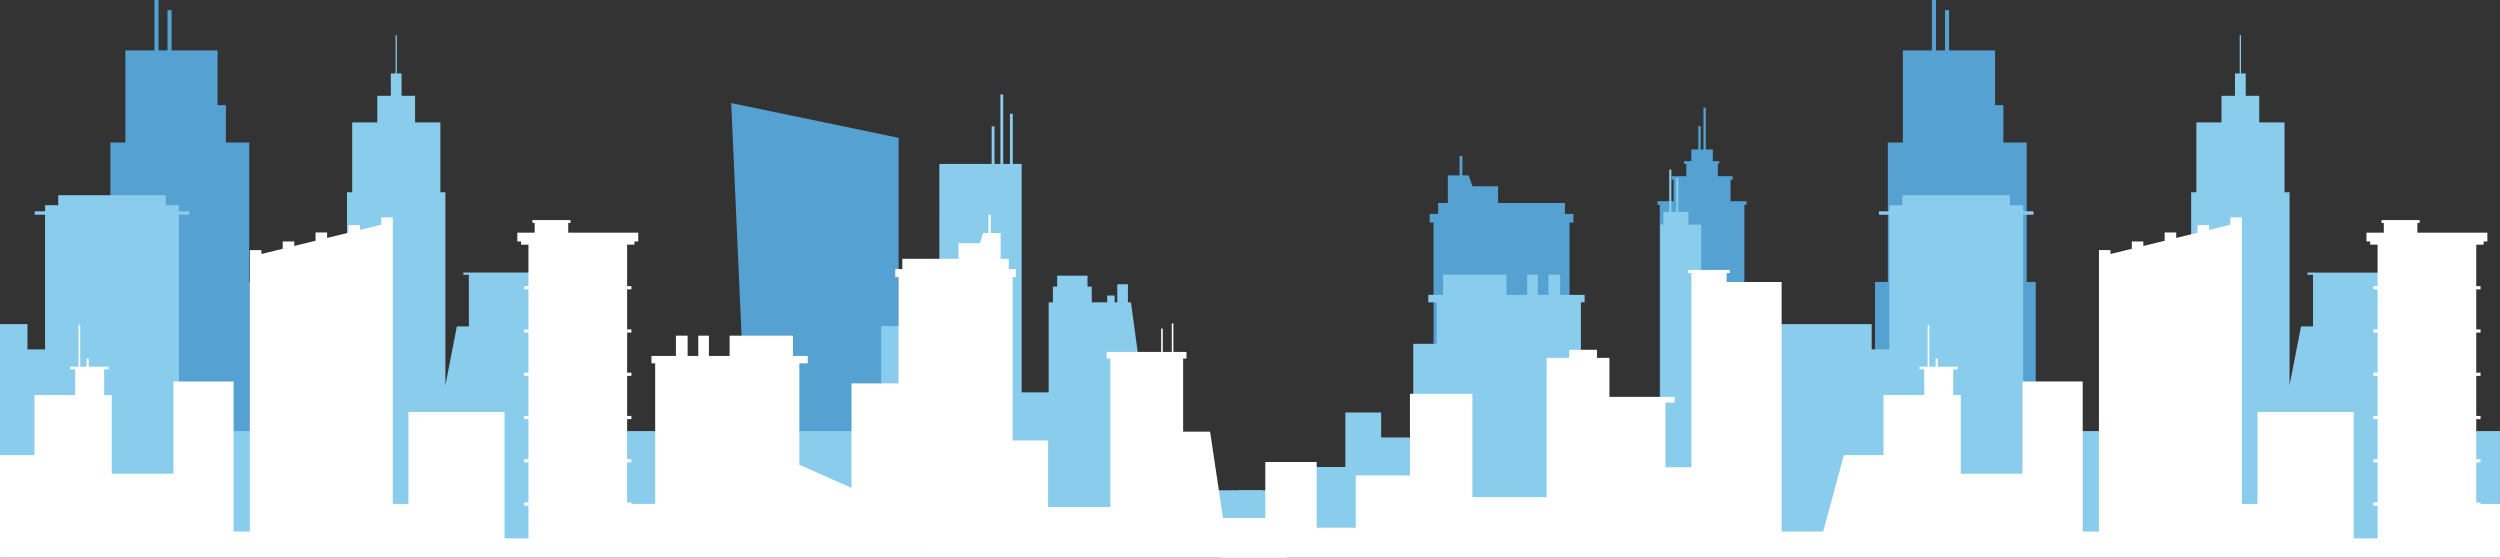
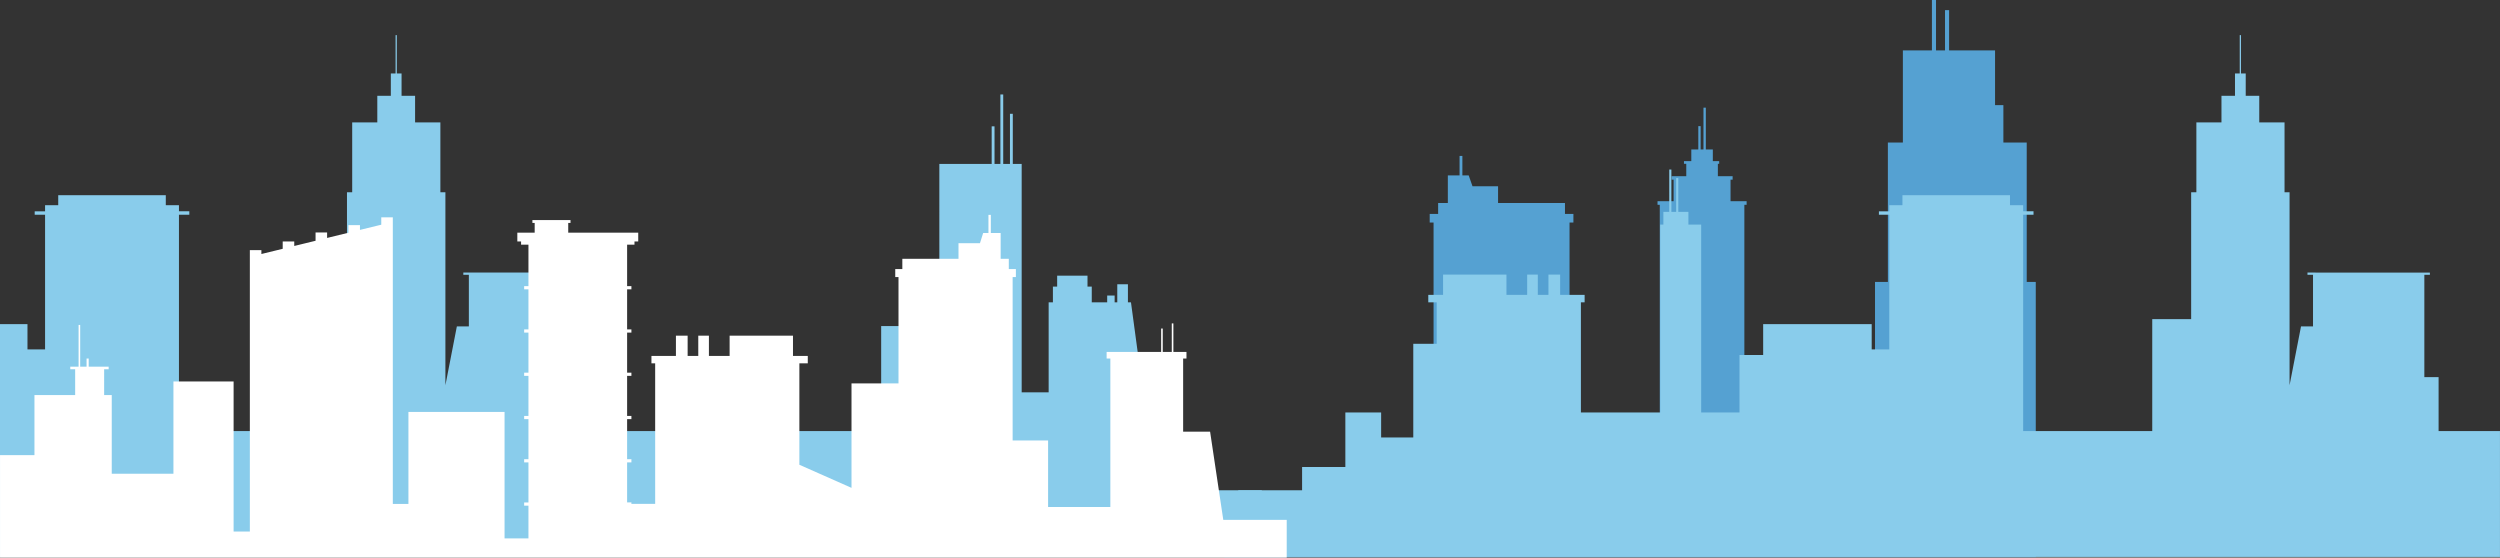
<svg xmlns="http://www.w3.org/2000/svg" width="1920.019" height="428.225" viewBox="0 0 1920.019 428.225">
  <rect x="0" y="0" width="1920.019" height="428.225" fill="#333333" stroke="none" />
  <defs>
    <clipPath id="clip-path">
-       <path id="path60" d="M537.414-298.236V-330.7l74.893-.068V-509.7h9.878V-616.781h11.523v-70.746h22.31v-38.7h3.139v38.7h6.912v-30.916h3.139v30.916H704.5v42.066h6.4v28.68h17.927V-509.7h6.946v178.935h377.3l-14.089-316.3,128.58,26.689v289.615h250.662v32.484" transform="translate(-537.414 726.228)" fill="#55a1d2" />
-     </clipPath>
+       </clipPath>
    <clipPath id="clip-path-2">
      <path id="path24" d="M338.325-345.329H233.893V-575.893h-2.967v-6.591H237.4v-8.434h7.456V-612.1h9v-14.953h2.163V-612.1h4.851l2.932,8.369h19.631v12.817h51.381v8.434h6.477v6.591h-2.967v230.564" transform="translate(-230.926 627.057)" fill="#55a1d2" />
    </clipPath>
    <clipPath id="clip-path-3">
      <path id="path60-2" data-name="path60" d="M112.387-298.285v-32.484H447.01V-568.961h-1.734v-2.753h12.348v-16.551h-1.6v-2.65h11.334v-9.515h-1.769v-2.034h5.632v-8.989h5.384V-629.34H478.4v17.887h2.178V-643.54h1.793v32.087h5.383v8.989h4.879v2.034H491.62v9.515h11.335v2.65h-1.6v16.551h12.348v2.753h-1.732v238.192H612.307V-509.7h9.878V-616.781h11.523v-70.746h22.31v-38.7h3.139v38.7h6.912v-30.916h3.139v30.916H704.5v42.066h6.4v28.68h17.927V-509.7h6.946v178.935l356.513-.019,0,32.5" transform="translate(-112.387 726.228)" fill="#55a1d2" />
    </clipPath>
    <clipPath id="clip-path-4">
      <path id="path78" d="M1040.76-359.837H993.618v-41.4h-10.94v-78.617h4.255v-1.71H892.919v1.71h4.255v39.647h-9.217l-8.792,45.184v-148.19h-3.859V-596.88H855.884v-20.432H845.491v-17.164h-3.646V-663.9H840.9v29.423h-3.645v17.164H826.866v20.432H807.589v53.668h-4.005v97.436H773.7v85.94H674.55v-166.17h7.97v-2.615h-7.97V-533.3h-10.1v-7.689h-82.6v7.689h-10.1v4.682h-7.97v2.615h7.97v103.443H558.234v-19.41H474.881v23.7H456.707v44.133H427.281V-518.39h-9.809V-528.2h-7.766v-25.948H408.07V-528.2h-3.677v-32.487h-1.634V-528.2h-4.522v9.809H395.81v144.251h-60.9v-84.59h2.86v-5.721h-18.8v-15.528H309.98v15.528h-8.175v-15.528h-8.173v15.528h-15.9v-15.528H229.056v15.528H217.69v5.721h6.462v31.874H206.168v71.924H181.483v-19.208H154v41.886H120.773v17.873H71.76v51.222h969Z" transform="translate(-71.76 663.898)" fill="#89cceb" />
    </clipPath>
    <clipPath id="clip-path-5">
      <path id="path78-2" data-name="path78" d="M1462.331-314.38v-29.242h-41.12l-15.563-115.107h-2.334v-13.828h-8.176v13.828h-2.026V-463.9h-5.723v5.171h-11.853v-12.054h-3.271v-8.378h-23.3v8.378H1345.7v12.054h-3.271V-389.6h-20.711V-565.009H1314.9v-38.468h-2.181v38.468h-5.177v-53.364h-2.18v53.364h-4.5v-28.885h-2.18v28.885h-40.2V-440.5H1213.8v80.661H993.608v-41.4H982.666v-78.617h4.255v-1.71H892.894v1.71h4.255v39.647h-9.218l-8.794,45.184v-148.19h-3.859V-596.88H855.853v-20.432H845.459v-17.164h-3.647V-663.9h-.943v29.423h-3.646v17.164H826.831v20.432h-19.28v53.668h-4.006v97.436H773.656v85.94H674.493v-166.17h7.971v-2.615h-7.971V-533.3h-10.1v-7.689H581.775v7.689h-10.1v4.682H563.7v2.615h7.972v103.443H558.16v-19.41l-21.1,0,0,178.813h969.068V-314.38Z" transform="translate(-537.06 663.898)" fill="#89cceb" />
    </clipPath>
    <clipPath id="clip-path-6">
      <path id="path116" d="M1040.4-327.891h-14.933v-1.132h-3.305V-359.78h3.305v-2.467h-3.305V-393h3.305v-2.467h-3.305v-30.757h3.305V-428.7h-3.305v-30.757h3.305v-2.467h-3.305v-30.757h3.305v-2.467h-3.305v-31.831h5.66v-2.475h2.881V-536.2H976.938v-7.5h1.75v-2.168H949.414v2.168h1.748v7.5H937.838v6.748h2.881v2.475h5.662v31.831h-3.305v2.467h3.305v30.757h-3.305v2.467h3.305V-428.7h-3.305v2.469h3.305v30.757h-3.305V-393h3.305v30.757h-3.305v2.467h3.305v30.757h-3.305v2.467h3.305v25.133H928.029v-97.12H854.188v70.653H842.2v-220.1h-8.869v5.666l-16.367,4V-542h-8.869v5.849l-16.368,4v-4.219h-8.869v6.388l-16.368,4v-3.48H757.62v5.65l-16.367,4v-3h-8.869v216.141H719.905v-115.23H673.687v70.859H626.3V-411.46h-5.837V-431.3h3.465V-433.3H608.6v-6.24h-1.636v6.24h-4.9v-32.029h-1.226V-433.3h-6.387v1.993H598.2v19.844H566.933v46.093H536.491l-15.9,58.7h-31.9V-498.328H446.452v-6.866h2.4V-507.6H416.86v2.409h2.516v149.174H399.459v-49.6h7.079v-4.49H356.425v-29.962h-9.559v-6.156H325.528v6.156H308.164v106.986H251.2V-412.43H203.238v62.673H161.615v40.1H131.6v-50.41H92.135v42.98H56.4v30.422h984Z" transform="translate(-56.401 547.989)" fill="#fff" />
    </clipPath>
  </defs>
  <g id="Group_52" data-name="Group 52" transform="translate(-522 -915)">
    <g id="Group_49" data-name="Group 49" transform="translate(-92 881)">
      <g id="Group_44" data-name="Group 44" transform="translate(-1.1 -1080)">
        <g id="Group_25" data-name="Group 25" transform="translate(615.1 1114)">
          <g id="g56" transform="translate(0 0)">
            <g id="g58" transform="translate(0 0)" clip-path="url(#clip-path)">
              <path id="path72" d="M1478.226-298.285,537.35-297.217v-33.4l74.957-.151V-509.7h9.878V-616.781h11.523v-70.746h22.31v-38.7h3.139v38.7h6.912v-30.916h3.139v30.916H704.5v42.066h6.4v28.68h17.927V-509.7h6.946v178.935h377.3l-14.089-316.3,128.58,26.689v289.615h250.662v32.484" transform="translate(-537.414 726.228)" fill="#55a1d2" />
            </g>
          </g>
        </g>
        <g id="Group_26" data-name="Group 26" transform="translate(1555.199 1114)">
          <g id="g20" transform="translate(157.924 119.745)">
            <g id="g22" transform="translate(0)" clip-path="url(#clip-path-2)">
              <path id="path36" d="M338.325-345.329H233.893V-575.893h-2.967v-6.591H237.4v-8.434h7.456V-612.1h9v-14.953h2.163V-612.1h4.851l2.932,8.369h19.631v12.817h51.381v8.434h6.477v6.591h-2.967v230.564" transform="translate(-230.926 627.057)" fill="#55a1d2" />
            </g>
          </g>
          <g id="g56-2" data-name="g56" transform="translate(0 0)">
            <g id="g58-2" data-name="g58" transform="translate(0 0)" clip-path="url(#clip-path-3)">
-               <path id="path72-2" data-name="path72" d="M1092.284-298.285h-979.9v-32.484H447.01V-568.961h-1.734v-2.753h12.348v-16.551h-1.6v-2.65h11.334v-9.515h-1.769v-2.034h5.632v-8.989h5.384V-629.34H478.4v17.887h2.178V-643.54h1.793v32.087h5.383v8.989h4.879v2.034H491.62v9.515h11.335v2.65h-1.6v16.551h12.348v2.753h-1.732v238.192H612.307V-509.7h9.878V-616.781h11.523v-70.746h22.31v-38.7h3.139v38.7h6.912v-30.916h3.139v30.916H704.5v42.066h6.4v28.68h17.927V-509.7h6.946v178.935h356.508v32.484" transform="translate(-112.387 726.228)" fill="#55a1d2" />
+               <path id="path72-2" data-name="path72" d="M1092.284-298.285h-979.9v-32.484H447.01V-568.961h-1.734v-2.753h12.348v-16.551h-1.6v-2.65h11.334v-9.515h-1.769v-2.034h5.632v-8.989h5.384V-629.34H478.4v17.887h2.178V-643.54h1.793v32.087h5.383v8.989h4.879v2.034H491.62v9.515h11.335v2.65h-1.6v16.551h12.348v2.753h-1.732v238.192H612.307V-509.7h9.878V-616.781h11.523v-70.746h22.31v-38.7h3.139v38.7h6.912v-30.916h3.139v30.916H704.5v42.066h6.4v28.68h17.927V-509.7h6.946v178.935v32.484" transform="translate(-112.387 726.228)" fill="#55a1d2" />
            </g>
          </g>
        </g>
      </g>
    </g>
    <g id="Group_50" data-name="Group 50" transform="translate(2307 332.567)">
      <g id="Group_45" data-name="Group 45" transform="translate(-2399 -532)">
        <g id="g74" transform="translate(1565 1141.433)">
          <g id="g76" transform="translate(0 0)" clip-path="url(#clip-path-4)">
            <path id="path92" d="M1040.76-359.837H993.618v-41.4h-10.94v-78.617h4.255v-1.71H892.919v1.71h4.255v39.647h-9.217l-8.792,45.184v-148.19h-3.859V-596.88H855.884v-20.432H845.491v-17.164h-3.646V-663.9H840.9v29.423h-3.645v17.164H826.866v20.432H807.589v53.668h-4.005v97.436H773.7v85.94H674.55v-166.17h7.97v-2.615h-7.97V-533.3h-10.1v-7.689h-82.6v7.689h-10.1v4.682h-7.97v2.615h7.97v103.443H558.234v-19.41H474.881v23.7H456.707v44.133H427.281V-518.39h-9.809V-528.2h-7.766v-25.948H408.07V-528.2h-3.677v-32.487h-1.634V-528.2h-4.522v9.809H395.81v144.251h-60.9v-84.59h2.86v-5.721h-18.8v-15.528H309.98v15.528h-8.175v-15.528h-8.173v15.528h-15.9v-15.528H229.056v15.528H217.69v5.721h6.462v31.874H206.168v71.924H181.483v-19.208H154v41.886H120.773v17.873H71.76v51.222h969" transform="translate(-71.76 663.898)" fill="#89cceb" />
          </g>
        </g>
        <g id="g74-2" data-name="g74" transform="translate(148.7 1141.433)">
          <g id="g76-2" data-name="g76" transform="translate(465.3 0)" clip-path="url(#clip-path-5)">
            <path id="path92-2" data-name="path92" d="M1462.331-314.38v-29.242h-41.12l-15.563-115.107h-2.334v-13.828h-8.176v13.828h-2.026V-463.9h-5.723v5.171h-11.853v-12.054h-3.271v-8.378h-23.3v8.378H1345.7v12.054h-3.271V-389.6h-20.711V-565.009H1314.9v-38.468h-2.181v38.468h-5.177v-53.364h-2.18v53.364h-4.5v-28.885h-2.18v28.885h-40.2V-440.5H1213.8v80.661H993.608v-41.4H982.666v-78.617h4.255v-1.71H892.894v1.71h4.255v39.647h-9.218l-8.794,45.184v-148.19h-3.859V-596.88H855.853v-20.432H845.459v-17.164h-3.647V-663.9h-.943v29.423h-3.646v17.164H826.831v20.432h-19.28v53.668h-4.006v97.436H773.656v85.94H674.493v-166.17h7.971v-2.615h-7.971V-533.3h-10.1v-7.689H581.775v7.689h-10.1v4.682H563.7v2.615h7.972v103.443H558.16v-19.41H536.994l.066,178.816h969.068V-314.38h-43.8" transform="translate(-537.06 663.898)" fill="#89cceb" />
          </g>
        </g>
      </g>
    </g>
    <g id="Group_51" data-name="Group 51" transform="translate(-92 881.06)">
      <g id="Group_46" data-name="Group 46" transform="translate(0 -1080)">
        <g id="Group_33" data-name="Group 33" transform="translate(614.019 1278.941)">
          <path id="path128" d="M1479.889-315.629l-10.123-67.716H1449.06v-56.191h2.56v-5.084h-10.052v-21.887h-1.226v21.887H1433.4v-17.931h-1.227v17.931h-41.876v5.084h2.861v114.014h-47.812v-51.071h-27.23v-125.5h2.491v-6.156h-5.437v-7.882h-6.258v-19.793h-7.552v-13.971h-1.816v13.971h-4.072l-2.462,7.819h-16.477v11.974H1233.4v7.882h-5.436v6.156h2.491v81.652h-36.088v80.226l-40.041-17.739v-77.871h6.459v-5.722h-11.364v-15.528h-48.667v15.528h-15.9v-15.528h-8.173v15.528h-8.173v-15.528h-8.99v15.528h-18.8v5.722h2.859v107.931H1025.33v-1.132h-3.3V-359.78h3.3v-2.467h-3.3V-393h3.3v-2.467h-3.3v-30.757h3.3V-428.7h-3.3v-30.757h3.3v-2.467h-3.3v-30.757h3.3v-2.467h-3.3v-31.831h5.659v-2.475h2.88V-536.2H976.807v-7.5h1.75v-2.168H949.287v2.168h1.748v7.5H937.713v6.748h2.881v2.475h5.661v31.831h-3.3v2.467h3.3v30.757h-3.3v2.467h3.3V-428.7h-3.3v2.469h3.3v30.757h-3.3V-393h3.3v30.757h-3.3v2.467h3.3v30.757h-3.3v2.467h3.3v25.133H927.905v-97.12H854.075v70.653H842.088v-220.1H833.22v5.666l-16.364,4V-542h-8.868v5.849l-16.366,4v-4.219h-8.868v6.388l-16.366,4v-3.48H757.52v5.65l-16.364,4v-3h-8.868v216.141H719.811v-115.23H673.6v70.859H626.224V-411.46h-5.837V-431.3h3.464V-433.3h-15.33v-6.24h-1.636v6.24h-4.9v-32.029h-1.226V-433.3H594.37v1.993h3.757v19.844H566.861v46.093H540.42v78.7H1528.61v-28.962h-48.721" transform="translate(-540.42 549.892)" fill="#fff" />
        </g>
        <g id="g112" transform="translate(1550.019 1280.843)">
          <g id="g114" clip-path="url(#clip-path-6)">
-             <path id="path128-2" data-name="path128" d="M1040.4-327.891h-14.934v-1.132h-3.305V-359.78h3.305v-2.467h-3.305V-393h3.305v-2.467h-3.305v-30.757h3.305V-428.7h-3.305v-30.757h3.305v-2.467h-3.305v-30.757h3.305v-2.467h-3.305v-31.831h5.66v-2.475h2.881V-536.2H976.938v-7.5h1.75v-2.168H949.414v2.168h1.748v7.5H937.838v6.748h2.881v2.475h5.662v31.831h-3.305v2.467h3.305v30.757h-3.305v2.467h3.305V-428.7h-3.305v2.469h3.305v30.757h-3.305V-393h3.305v30.757h-3.305v2.467h3.305v30.757h-3.305v2.467h3.305v25.133H928.029v-97.12H854.188v70.653H842.2v-220.1h-8.869v5.666l-16.367,4V-542h-8.869v5.849l-16.368,4v-4.219h-8.869v6.388l-16.368,4v-3.48H757.62v5.65l-16.367,4v-3h-8.869v216.141H719.905v-115.23H673.687v70.859H626.3V-411.46h-5.837V-431.3h3.465V-433.3H608.6v-6.24h-1.636v6.24h-4.9v-32.029h-1.226V-433.3h-6.387v1.993H598.2v19.844H566.933v46.093H536.491l-15.9,58.7h-31.9V-498.328H446.452v-6.866h2.4V-507.6H416.86v2.409h2.516v149.174H399.459v-49.6h7.079v-4.49H356.425v-29.962h-9.559v-6.156H325.528v6.156H308.164v106.986H251.2V-412.43H203.238v62.673H161.615v40.1H131.6v-50.41H92.135v42.98H56.4v30.422h984" transform="translate(-56.401 547.989)" fill="#fff" />
-           </g>
+             </g>
        </g>
      </g>
    </g>
  </g>
</svg>